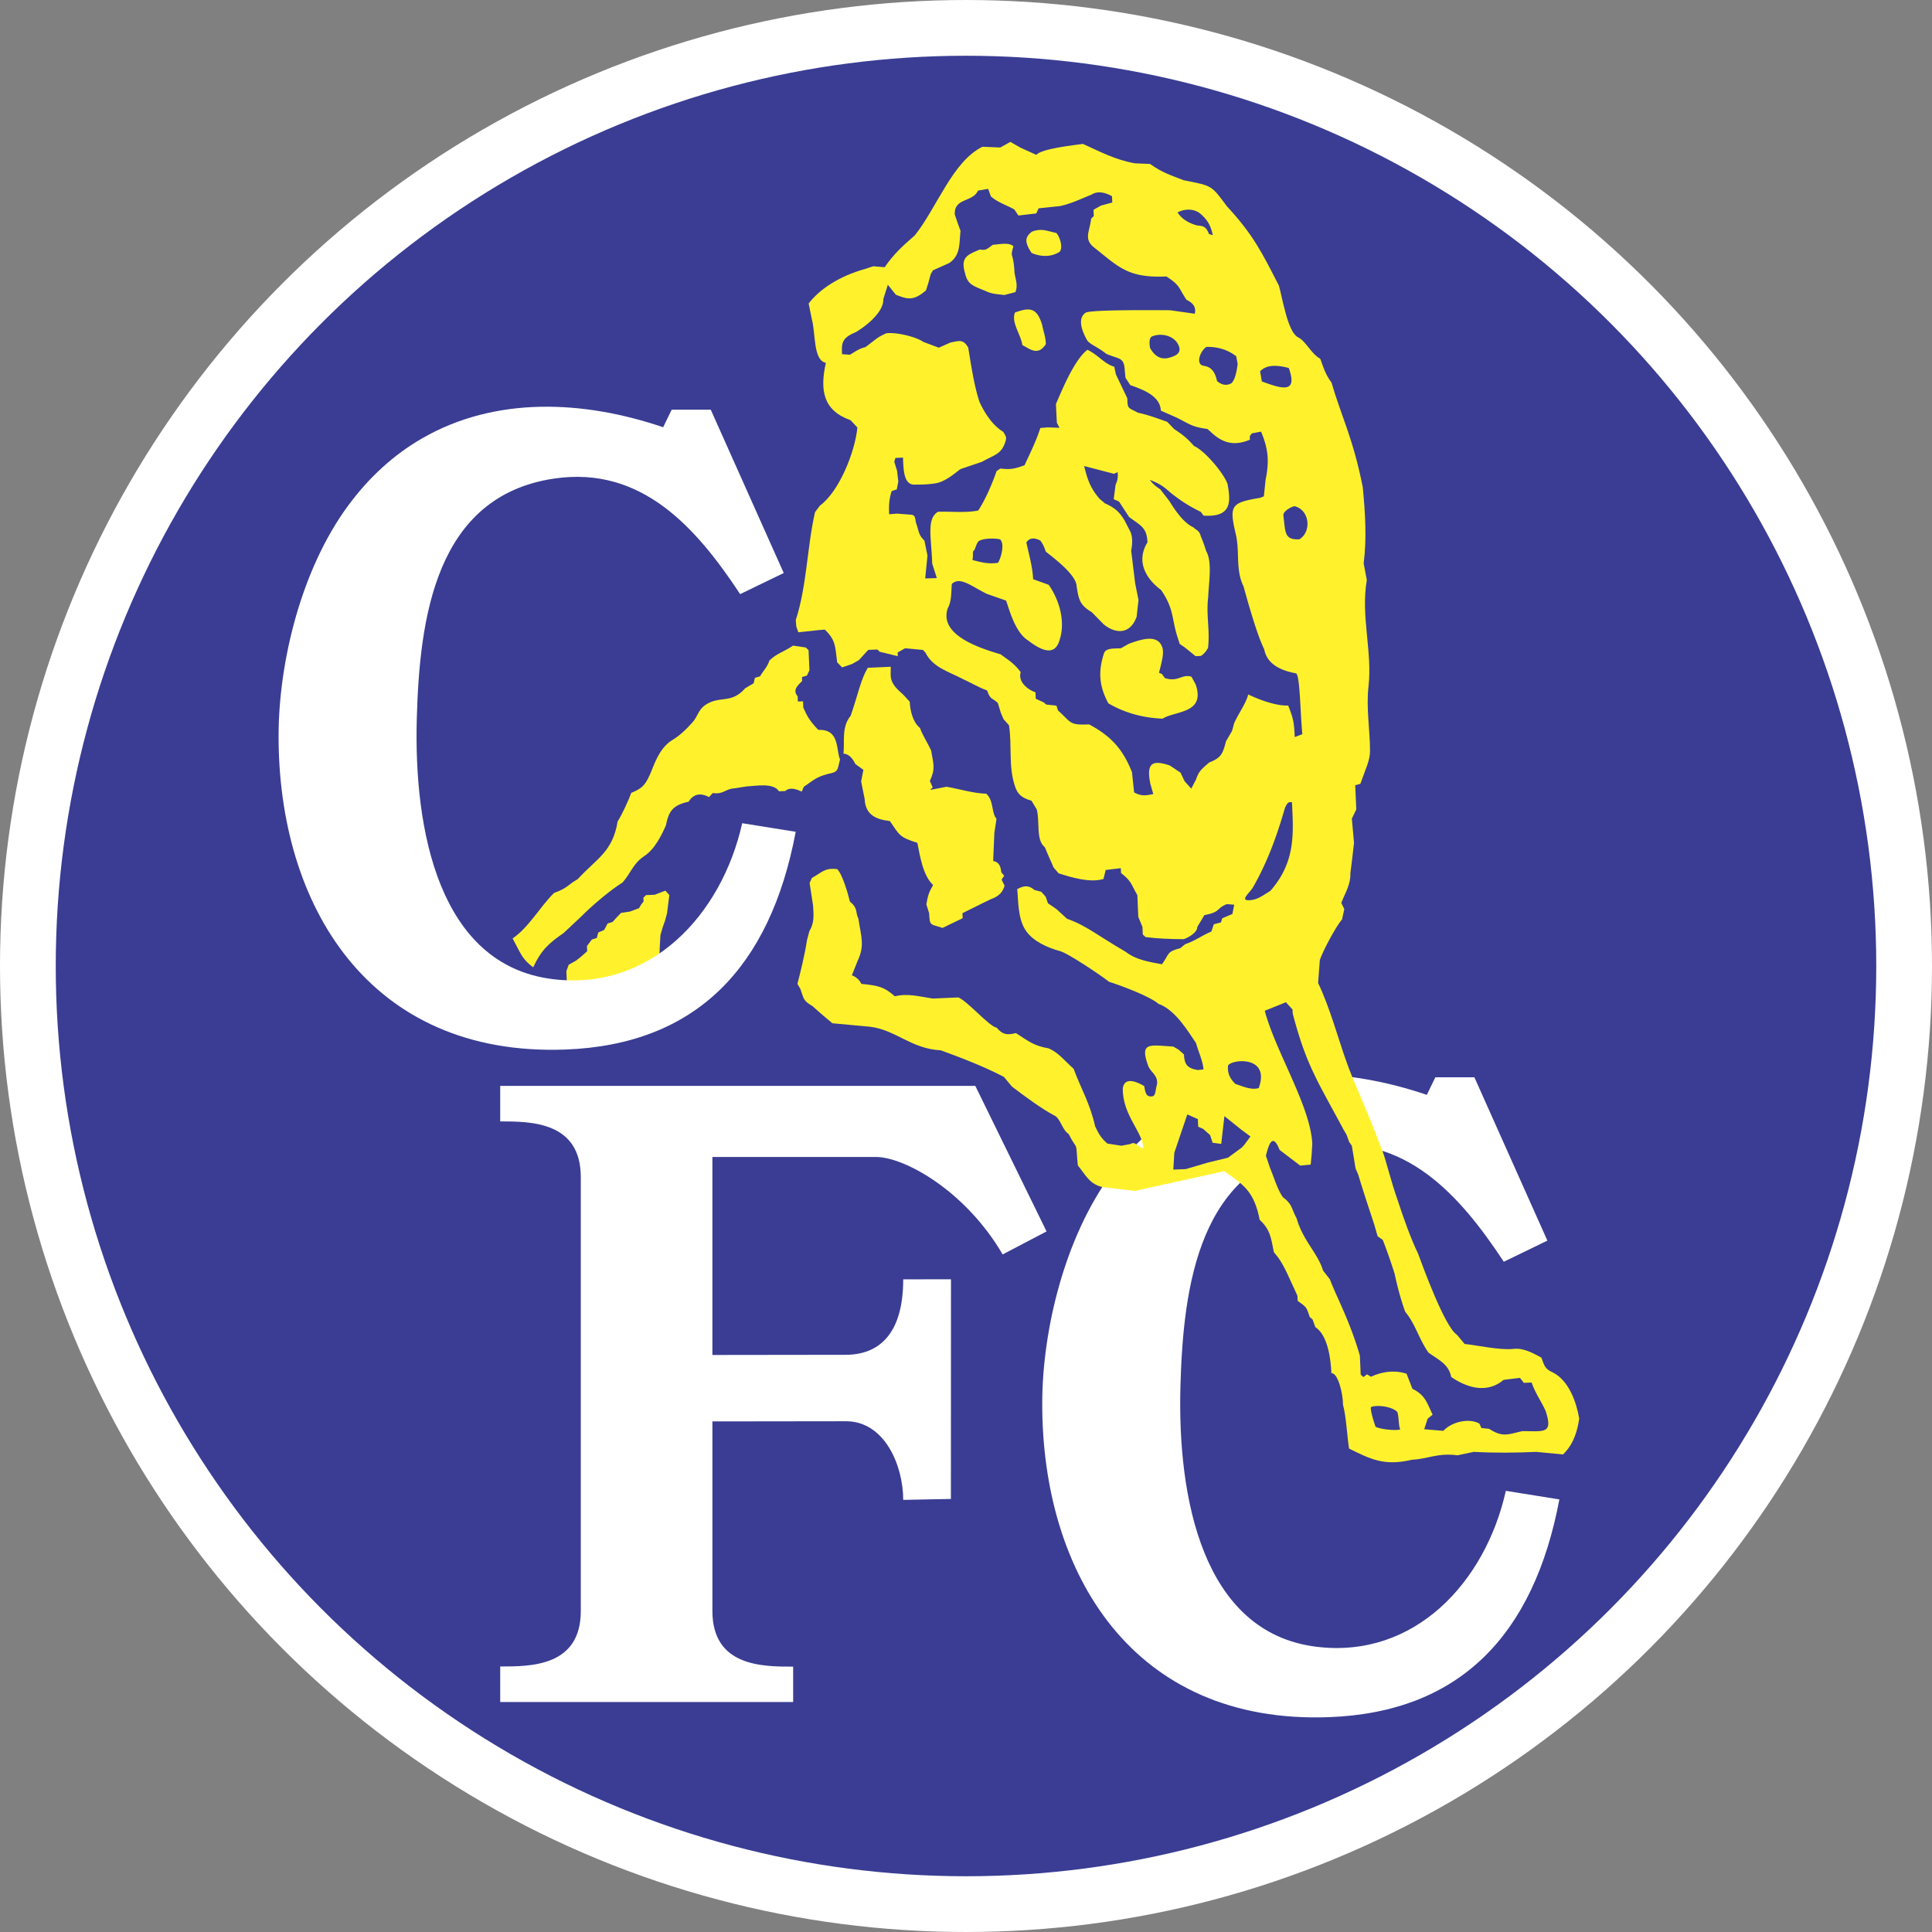
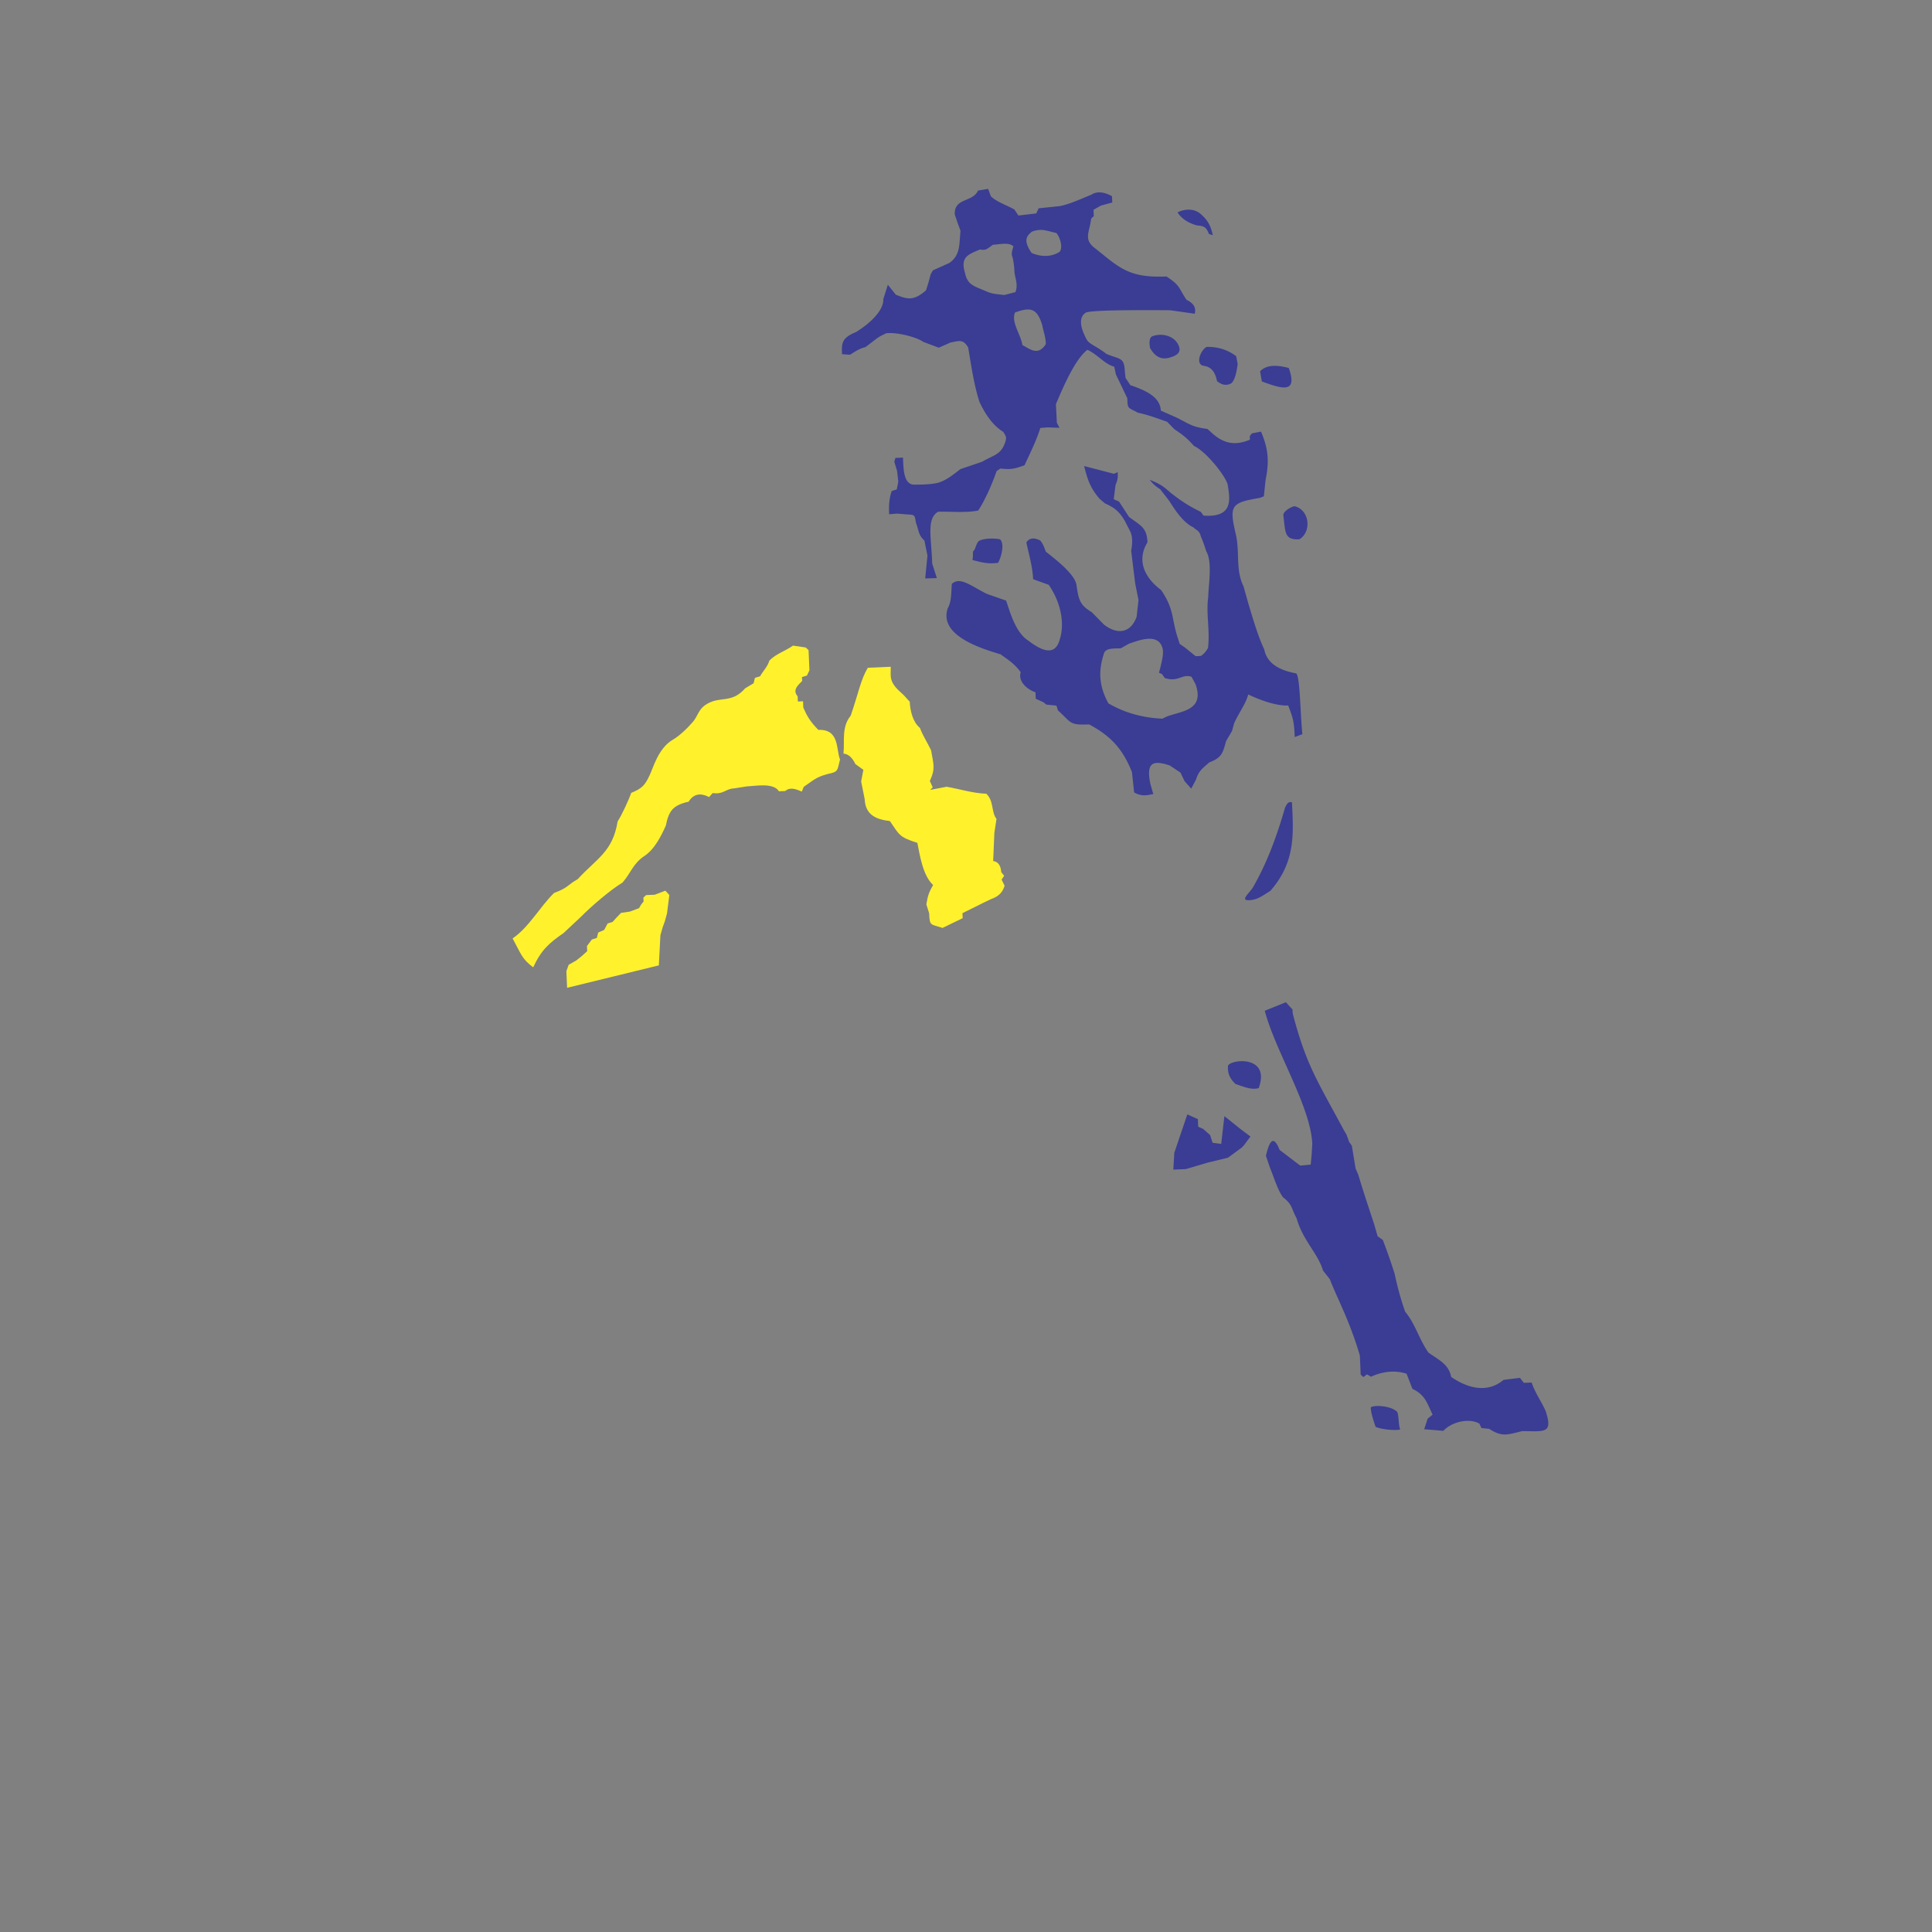
<svg xmlns="http://www.w3.org/2000/svg" width="2500" height="2500" viewBox="0 0 216.536 216.536">
  <rect x="0" y="0" width="216.536" height="216.536" fill="#808080" stroke="none" />
-   <circle cx="108.268" cy="108.268" r="105.144" fill="#3a3d93" stroke="#fff" stroke-width="6.248" />
-   <path d="M89.913 98.133l-4.028-.868-11.857 11.57-.013-4.017.251-.881.258-.718.234-.862.258-2.042-.441-.493-1.194.456-.977.042-.295.285.019.434-.258.32-.253.428-1.038.384-.97.138-.538.557-.415.463-.555.169-.385.724-.67.293-.16.613-.555.169-.548.731.025.579-.68.609-.561.441-.832.472-.259.718.226 3.359-7.901-.759c1.489-.946 2.828-1.884 3.953-3.029.885-1.932 1.811-2.748 3.392-3.834l1.933-1.806c1.151-1.173 3.303-3.02 4.692-3.868.925-1.049 1.168-2.124 2.439-2.966 1.179-.781 1.932-2.34 2.408-3.406.333-1.63.763-2.288 2.556-2.686.669-1.087 1.625-.879 2.289-.516l.415-.453c1.231.177 1.417-.479 2.388-.521l1.44-.226c1.017-.044 2.971-.438 3.595.55l.705-.03c.536-.484 1.247-.202 1.852.064l.22-.534c1.152-.785 1.351-1.075 2.703-1.443 1.22-.236 1.048-.422 1.361-1.618-.452-1.117-.032-3.424-2.429-3.319-.955-.978-1.271-1.562-1.686-2.5l-.03-.706-.579.025-.025-.579c-.456-.542-.241-.963.227-1.442l.277-.284-.019-.435.554-.169.283-.592-.099-2.261-.321-.294-1.413-.214.587-1.484 2.209-.238.753-.068c1.263 1.206 1.165 1.951 1.387 3.672l.558.57 1.121-.386.762-.434.785-.86.259-.283 1.013-.044.284.259.585.138 1.429.354-.018-.417.832-.471 2.001.185.285.296c.804 1.644 2.566 2.119 4.134 2.937.957.438 1.782.946 2.775 1.311.392 1.086.5.753 1.203 1.397l.338 1.109.303.711.61.68c.364 2.343-.089 4.57.674 6.839.27.802.644 1.278 1.852 1.624l.586.971c.37 1.416-.123 3.431.91 4.238.299.769.659 1.495.968 2.26l.573.664c1.439.46 3.523 1.092 5.03.632l.246-1.008 1.695-.201.023.542c1.224.953 1.1 1.24 1.83 2.476l.106 2.442.466 1.122.037.85.321.294c1.272.155 2.701.231 4.288.229.593-.215 1.524-.788 1.499-1.37l.794-1.322c1.91-.364 1.27-.755 2.52-1.233l.833.057-.205 1.039-1.139.485-.144.457-.798.21-.28.818c-1.075.442-1.769 1.027-2.929 1.415l-.542.44c-1.552.421-1.191.583-2.06 1.812-1.034-.206-2.815-.411-4.048-1.382-3.23-1.881-4.415-2.95-6.597-3.718l-1.189-1.09-.945-.642-.256-.737-.498-.558-.748-.191c-.867-.751-1.507-.296-1.946-.109.139 1.193.028 3.334 1 4.706.827 1.167 2.419 1.869 3.744 2.229.904.203 4.75 2.815 5.551 3.455 1.202.376 4.571 1.614 5.546 2.478 1.924.66 3.414 3.264 4.197 4.384.268.974.764 1.981.844 2.962l-.65.067c-1.153-.184-1.497-.627-1.545-1.746l-.594-.531-.592-.351c-1.547-.088-2.62-.287-3.01.167-.267.311-.213.927.227 2.093.332.678 1.064.982.955 1.952-.239.817-.108 1.394-.676 1.379-.424-.012-.613-.157-.761-1.164-1.463-.856-2.271-.716-2.402.261-.034 3.034 2.259 4.875 2.305 6.732-.663-.231-.924-.848-1.454-.498l-1.006.189-1.569-.24c-.697-.598-.971-1.073-1.371-1.916-.616-2.687-1.546-4.116-2.421-6.474-.923-.793-1.693-1.838-2.818-2.287-1.645-.28-2.228-.795-3.645-1.708-.992.249-1.491.185-2.166-.612-.801-.101-3.207-2.921-4.28-3.384l-2.858.125c-1.533-.218-2.782-.614-4.27-.249-1.2-1.072-1.875-1.209-3.758-1.395-.136-.372-.639-.851-1.057-.951l.637-1.605c.846-1.775.386-2.763.102-4.735-.386-.792.006-1.118-.962-1.948-.223-.93-.854-3.09-1.42-3.621-1.398-.171-1.695.358-2.838.993l-1.076-.268z" fill="#3a3d93" />
  <path d="M105.642 104c-1.385-.446-1.441-.207-1.503-1.638l-.315-1.001c.172-1.017.282-1.333.757-2.171-1.153-1.057-1.49-3.355-1.765-4.726-2.035-.637-2.011-.886-3.079-2.439-1.446-.177-2.746-.619-2.827-2.469l-.394-1.977.251-1.298-.898-.649c-.296-.612-.715-1.125-1.332-1.169.147-1.396-.238-2.983.805-4.245.882-2.552 1.127-4.059 1.922-5.376l2.569-.112c.025 1.08-.283 1.667 1.235 2.973.339.292.575.63.893.94.043.986.34 2.292 1.144 2.941.333.905.846 1.641 1.252 2.519.27 1.573.503 2.039-.141 3.432l.321.711-.278.284 1.833-.352c1.499.26 2.917.726 4.457.784.871.839.526 2.058 1.138 2.814l-.24 1.569-.134 3.159c.549.071.851.487.906 1.248l.326.403-.289.429.338.692c-.218.692-.602 1.174-1.53 1.499-1.082.505-2.122 1.058-3.194 1.571l.024.561-2.252 1.093zM73.841 108.198l-10.281 2.514-.082-1.863.259-.718.832-.472.561-.441.68-.609-.025-.579.548-.731.555-.169.16-.613.67-.293.385-.724.555-.169.415-.463.538-.557.97-.138 1.038-.384.253-.428.258-.32-.019-.434.295-.285.977-.042 1.194-.456.441.493-.258 2.042-.234.862-.258.718-.251.881-.176 3.378zM57.453 105.178c1.839-1.254 3.055-3.538 4.646-5.096 1.583-.574 1.509-.913 2.651-1.548 2.13-2.324 3.919-3.049 4.472-6.468.467-.714 1.248-2.403 1.523-3.2 1.146-.472 1.526-.803 2.054-1.957.401-.797.958-3.037 2.598-3.994.704-.411 1.525-1.165 2.24-1.982.556-.636.623-1.345 1.369-1.889 1.63-1.146 2.914-.079 4.513-1.901l.946-.565.145-.606.573-.17c.353-.622.851-1.08 1.047-1.768.782-.788 1.78-1.054 2.646-1.674l1.423.209.321.294.099 2.261-.283.592-.554.169.019.435-.277.284c-.468.479-.683.9-.227 1.442l.025.579.579-.025.03.706c.415.938.731 1.522 1.686 2.5 2.397-.105 1.977 2.202 2.429 3.319-.313 1.196-.142 1.382-1.361 1.618-1.352.368-1.55.658-2.703 1.443l-.22.534c-.605-.266-1.316-.548-1.852-.064l-.705.03c-.624-.987-2.578-.594-3.595-.55l-1.44.226c-.97.042-1.156.698-2.388.521l-.415.453c-.665-.363-1.62-.572-2.289.516-1.792.398-2.223 1.056-2.556 2.686-.476 1.066-1.229 2.625-2.408 3.406-1.271.842-1.514 1.917-2.439 2.966-1.389.848-3.542 2.695-4.692 3.868l-1.933 1.806c-1.582 1.087-2.507 1.902-3.392 3.834-1.272-.964-1.315-1.418-2.305-3.24z" fill="#fff22d" />
-   <path d="M31.223 82.413c.02-8.232 2.533-18.596 7.783-25.725 2.34-3.177 5.099-5.709 8.293-7.551 8.311-4.792 18.2-4.249 27.026-1.253l.955-1.966 4.379-.003 8.181 18.307-4.887 2.367c-4.956-7.52-11.083-14.394-20.847-12.952-13.355 1.971-15.081 15.745-15.393 26.893-.349 12.454 2.45 27.644 15.254 29.212 11 1.347 18.929-7.242 21.216-17.478l5.999.962c-2.863 15.199-11.155 23.86-25.814 24.405-22.01.82-32.191-16.159-32.145-35.218zm33.871 49.52v48.624c0 6.239-5.622 6.22-9.032 6.22v3.984h32.833v-3.965c-3.411 0-9.044 0-9.05-6.239V159.31l15.019-.019c4.313.036 6.367 4.985 6.367 8.813l5.345-.104.007-24.618-5.352.004c0 6.178-2.756 8.458-6.453 8.458l-14.934.019v-22.192h18.325c3.171 0 10.012 3.744 14.208 10.923l4.92-2.577-7.985-16.311h-53.25v3.98c3.41.001 9.032.008 9.032 6.247zm51.718 25.306c.02-8.232 2.534-18.597 7.784-25.725 2.34-3.176 5.099-5.708 8.292-7.551 8.311-4.792 18.201-4.249 27.027-1.253l.955-1.967 4.378-.002 8.181 18.306-4.886 2.368c-4.957-7.52-11.083-14.394-20.848-12.952-13.354 1.972-15.081 15.745-15.393 26.893-.349 12.453 2.45 27.644 15.254 29.212 11 1.348 18.929-7.242 21.216-17.478l5.999.962c-2.863 15.198-11.155 23.86-25.814 24.405-22.011.819-32.191-16.159-32.145-35.218z" fill="#fff" />
-   <path d="M138.331 101.398l-.205 1.039-1.139.485-.144.457-.798.21-.28.818c-1.075.442-1.769 1.027-2.929 1.415l-.542.44c-1.552.421-1.191.583-2.06 1.812-1.034-.206-2.815-.411-4.048-1.382-3.23-1.881-4.415-2.95-6.597-3.718l-1.189-1.09-.945-.642-.256-.737-.498-.558-.748-.191c-.867-.751-1.507-.296-1.946-.109.139 1.193.028 3.334 1 4.706.827 1.167 2.419 1.869 3.744 2.229.904.203 4.75 2.815 5.551 3.455 1.202.376 4.571 1.614 5.546 2.478 1.924.66 3.414 3.264 4.197 4.384.268.974.764 1.981.844 2.962l-.65.067c-1.153-.184-1.497-.627-1.545-1.746l-.594-.531-.592-.351c-1.547-.088-2.62-.287-3.01.167-.267.311-.213.927.227 2.093.332.678 1.064.982.955 1.952-.239.817-.108 1.394-.676 1.379-.424-.012-.613-.157-.761-1.164-1.463-.856-2.271-.716-2.402.261-.034 3.034 2.259 4.875 2.305 6.732-.663-.231-.924-.848-1.454-.498l-1.006.189-1.569-.24c-.697-.598-.971-1.073-1.371-1.916-.616-2.687-1.546-4.116-2.421-6.474-.923-.793-1.693-1.838-2.818-2.287-1.645-.28-2.228-.795-3.645-1.708-.992.249-1.491.185-2.166-.612-.801-.101-3.207-2.921-4.28-3.384l-2.858.125c-1.533-.218-2.782-.614-4.27-.249-1.2-1.072-1.875-1.209-3.758-1.395-.136-.372-.639-.851-1.057-.951l.637-1.605c.846-1.775.386-2.763.102-4.735-.386-.792.006-1.118-.962-1.948-.223-.93-.854-3.09-1.42-3.621-1.398-.171-1.695.358-2.838.993l-.253.56.388 2.534c.063 1.129.16 1.878-.418 2.882l-.265.99c-.231 1.593-.775 3.767-1.073 4.904l.333.565c.415 1.149.273 1.276 1.372 1.934.912.836 1.434 1.257 2.222 1.915l4.149.381c2.942.33 4.639 2.479 7.996 2.65 1.907.697 4.707 1.738 7.076 2.981l.899 1.085c1.357 1.029 3.246 2.438 4.708 3.22.699.248.913 1.638 1.636 2.084.623 1.189.727 1.164.809 1.371.138.345.087.807.229 2.156.962 1.199 1.329 2.1 2.803 2.445l3.604.414 9.992-2.207c2.201 1.513 3.36 2.275 3.986 5.455 1.197 1.097 1.271 2.045 1.59 3.628l.459.56c.785 1.097 1.28 2.404 1.861 3.616l.321.711.025.561c.966.706.974.642 1.348 1.808l.32.276.31.856c1.403.918 1.732 3.564 1.803 5.177.677-.117 1.299 2.152 1.295 3.514.371 1.365.458 3.5.682 4.925 2.386 1.168 3.911 1.996 7.051 1.251 1.755-.076 2.882-.794 5.107-.495l1.814-.387c2.402.129 4.629.106 7.014.002l3.003.286.276-.302c.922-1.006 1.338-2.373 1.528-3.716-.294-1.779-1.134-4.244-2.944-5.164-.881-.367-.985-.797-1.286-1.66-.998-.554-2.052-1.11-3.127-.988-1.514.172-4.022-.399-5.484-.55l-.854-1.027c-1.365-.845-3.853-7.727-4.367-9.108-.801-1.638-1.714-4.213-2.292-6.008-.7-1.942-1.286-4.388-1.638-5.322-2.146-5.708-3.223-7.646-4.178-10.411-.679-1.863-1.825-5.988-3.093-8.583l.195-2.583c.311-.953 1.82-3.805 2.485-4.531l.257-1.171-.338-.692c.438-1.138 1.069-2.087 1.016-3.307l.215-1.713.197-1.713-.246-2.708.499-1.037-.119-2.713.574-.152c.63-1.8 1.08-2.613 1.083-3.677.007-2.35-.448-4.779-.171-7.218.452-3.983-.884-7.834-.188-11.956l-.353-1.851c.364-2.851.17-5.7-.101-8.551-1.062-5.427-2.448-8.062-3.502-11.719-.676-.906-.88-1.618-1.258-2.664-1.121-.649-1.588-1.993-2.553-2.444-1.114-.678-1.676-4.306-2.081-5.745-1.928-3.784-2.912-5.746-5.826-8.899-1.776-2.378-1.603-2.289-4.84-2.924-1.48-.571-2.451-.873-3.777-1.829l-1.708-.071c-2.194-.395-3.848-1.283-5.822-2.175-.962.14-4.602.52-5.221 1.225l-1.756-.793-1.152-.657-1.132.629-1.99-.086c-3.366 1.647-5.087 6.801-7.585 9.929-1.431 1.248-2.391 2.127-3.378 3.573l-1.273-.107-.918.298c-3.002.838-5.178 2.349-6.331 3.879l.365 1.793c.424 1.558.133 4.584 1.564 4.85-.686 3.098-.307 5.342 2.773 6.436l.761.819c-.281 2.81-2.063 7.19-4.204 8.756l-.548.731c-.9 3.976-.913 8.283-2.155 12.092l.06.734.228.636 2.209-.238.753-.068c1.263 1.206 1.165 1.951 1.387 3.672l.558.57 1.121-.386.762-.434.785-.86.259-.283 1.013-.044.284.259.585.138 1.429.354-.018-.417.832-.471 2.001.185.285.296c.804 1.644 2.566 2.119 4.134 2.937.957.438 1.782.946 2.775 1.311.392 1.086.5.753 1.203 1.397l.338 1.109.303.711.61.68c.364 2.343-.089 4.57.674 6.839.27.802.644 1.278 1.852 1.624l.586.971c.37 1.416-.123 3.431.91 4.238.299.769.659 1.495.968 2.26l.573.664c1.439.46 3.523 1.092 5.03.632l.246-1.008 1.695-.201.023.542c1.224.953 1.1 1.24 1.83 2.476l.106 2.442.466 1.122.037.85.321.294c1.272.155 2.701.231 4.288.229.593-.215 1.524-.788 1.499-1.37l.794-1.322c1.91-.364 1.27-.755 2.52-1.233l.83.064z" fill="#fff22d" />
  <path d="M166.907 160.142l-.874-.089-.225-.499c-1.198-.667-3.137-.172-4.04.812l-2.146-.179.383-1.177.561-.459c-.635-1.299-.806-2.194-2.265-2.892l-.654-1.693c-1.324-.431-2.729-.246-3.991.338l-.447-.271-.403.308-.302-.277-.093-2.134c-1.138-3.914-2.605-6.543-3.364-8.553l-.768-.982c-.545-1.889-2.28-3.396-2.956-5.852-.614-1.105-.431-1.524-1.535-2.361-.622-.869-1.001-2.243-1.428-3.236l-.479-1.411c.266-1.034.71-2.769 1.534-.656l2.312 1.761 1.174-.118.104-1.082.075-1.234c-.184-4.217-4.141-10.387-5.327-14.923l2.369-.955.743.82.019.434c1.527 5.844 2.807 7.605 5.697 13.018l.333.565.309.839.29.404.419 2.555.302.694c.563 1.9 1.192 3.75 1.804 5.63l.363 1.271.58.41a64.19 64.19 0 0 1 1.325 3.785c.328 1.524.672 2.812 1.183 4.262 1.171 1.412 1.521 3.028 2.61 4.58 1.164.837 2.268 1.289 2.548 2.734 1.821 1.246 4.042 1.871 5.868.324l1.839-.225.441.561.868-.038c.429 1.246 1.067 2.062 1.572 3.194.839 2.581-.122 2.262-2.621 2.253-1.661.392-2.251.697-3.707-.256zm-9.969.066c-.211-.411-.137-1.567-.348-1.977-.709-.682-2.518-.78-2.942-.51-.073.438.387 1.798.527 2.2.792.332 2.352.428 2.763.287zm-25.435-29.122l.113-1.887 1.457-4.298 1.183.528.037.851.555.247.778.686.284.867.964.126.356-3.113 1.802 1.446 1.117.837-.687.933-.276.302-1.557 1.143-2.273.551-2.455.725-1.398.056zm6.129-11.642c-.065.901.231 1.451.835 2.047.81.261 1.8.717 2.61.456 1.35-3.718-3.136-3.23-3.445-2.503zm2.776-19.952c1.507-2.622 2.614-5.475 3.614-8.966.237-.491.367-.693.781-.607.157 3.406.453 6.653-2.424 9.93-.975.598-1.419.982-2.333 1.044-1.115.075-.057-.764.362-1.401zM114.59 38.677c-.191-1.217-1.283-2.563-.83-3.651 1.644-.595 2.464-.574 3.053 1.426.133.707.405 1.391.4 2.121-.888 1.378-1.803.521-2.623.104zm-2.039-5.61c-.427-.077-1.225-.076-1.897-.367-1.547-.672-2.201-.725-2.508-2.142-.514-1.758.346-2.03 1.692-2.598.72.153.839-.124 1.452-.529.713-.031 1.765-.311 2.291.172-.144.528-.239.809-.142 1.095.153.448.241 1.273.256 1.695.022.663.463 1.503.11 2.348l-1.254.326zm3.072-4.717c-.977-1.428-.563-1.894.029-2.385 1.102-.415 1.712-.066 2.722.142.284.197.847 1.549.39 2.111-1.137.74-2.439.45-3.141.132zm8.604 50.48c-1.133-2.072-1.096-3.771-.49-5.611.2-.6 1.068-.523 1.888-.559l.893-.507c1.173-.413 2.951-1.073 3.616.101.356.628.258 1.28-.235 3.146l.329.141.322.453c1.523.494 1.93-.497 2.99-.144l.459.838c.364 1.037.274 1.715-.062 2.186-.743 1.035-2.684 1.061-3.634 1.672-3.134-.121-5.167-1.19-6.076-1.716zm1.813-20.501l.646 1.253c.226.489.278 1.204.093 2.134l.451 3.678.371 1.851-.208 1.876c-.714 1.982-2.309 1.958-3.678.867l-1.347-1.373c-1.356-.812-1.464-1.401-1.705-2.934-.055-1.271-2.525-3.115-3.449-3.855-.186-.504-.293-.818-.616-1.242-.71-.368-1.233-.296-1.567.213.293 1.363.699 2.727.76 4.118l1.75.63c1.392 2.026 1.795 4.36 1.244 6.09-.405 1.539-1.458 1.762-3.545.155-1.48-.916-2.122-3.498-2.479-4.478l-2.171-.757c-1.791-.892-2.972-1.963-3.909-1.116-.083.916-.007 1.937-.46 2.739-1.033 3.078 3.822 4.521 5.934 5.161.715.547 1.486.956 2.246 2-.328 1.051.744 1.946 1.655 2.252l.032.724.869.397.319.258 1.129.114.168.536c1.543 1.384 1.222 1.668 3.494 1.569 2.357 1.262 3.751 2.681 4.802 5.354l.244 2.273c.863.458 1.343.341 2.147.178l-.32-1.11c-.531-2.493.322-2.704 2.174-2.088l1.195.8.458.958.744.837.536-1.02c.326-1.001.695-1.214 1.475-1.913 1.368-.534 1.516-.976 1.89-2.384l.675-1.153.234-.862c.56-1.234 1.286-2.137 1.581-3.223 1.271.605 3.123 1.296 4.476 1.237.563 1.443.659 1.803.734 3.538l.856-.327c-.244-2.273-.253-6.757-.732-6.819-1.329-.25-3.193-.833-3.543-2.691-.707-1.469-1.314-3.586-1.804-5.213l-.516-1.844c-.891-1.83-.425-3.651-.827-5.673-.815-3.424-.612-3.685 2.678-4.249l.428-.164.191-1.838c.424-2.05.32-3.471-.508-5.416l-1.007.189c-.291.317-.259.282-.241.717-1.675.69-3.002.483-4.463-.947a37.27 37.27 0 0 1-.301-.259c-1.741-.237-1.95-.522-3.444-1.27l-1.775-.786c-.072-1.661-1.998-2.351-3.423-2.859l-.537-.815-.075-.735c-.071-1.635-.596-1.308-2.073-1.953-1.094-.864-1.903-1.07-2.187-1.584-.975-1.766-.721-2.65-.117-3.033.551-.348 7.969-.279 9.444-.271l2.771.391c.168-.676-.138-1.194-.92-1.555-.928-1.37-.657-1.577-2.253-2.621-4.237.185-5.276-.988-8.001-3.164-1.343-.99-.61-1.803-.438-3.318l.295-.285-.031-.705.832-.472 1.271-.345-.031-.706c-.692-.385-1.582-.652-2.31-.17-1.168.465-2.286 1.012-3.515 1.277l-2.399.25-.265.573-2.001.233-.452-.676c-.895-.506-1.892-.794-2.633-1.473l-.308-.839-1.134.194c-.601 1.346-2.695.78-2.602 2.688l.333.982.309.838c-.161 1.567-.003 2.728-1.257 3.607l-1.831.823-.253.428-.265.991-.264.826c-1.452 1.268-2.153.957-3.375.493l-.901-1.121-.239.753-.271.864c.063 1.443-1.92 3.011-3.101 3.706-1.582.639-1.578 1.271-1.521 2.459l.878.061c.394-.203.96-.679 1.731-.846 1.47-1.097 1.272-1.053 2.325-1.551.97-.167 3.292.336 4.175.959l1.732.649 1.299-.574c1.022-.206 1.437-.395 1.999.557.333 1.998.646 4.202 1.263 6.089.679 1.468 1.57 2.699 2.668 3.362.307.519.407.598.208 1.184-.468 1.377-1.237 1.384-2.583 2.166l-2.393.812c-.259.121-1.537 1.357-2.721 1.584-.815.156-1.67.167-2.497.168-1.207.002-1.201-1.812-1.254-3.029l-.85.037-.127.422.311 1.019.141 1.207-.171.879-.572.188c-.297.887-.326 1.672-.285 2.597l.86-.072 1.406.108c.676.022.595.215.748.946.331.887.25 1.333.936 1.961l.345 1.688-.253 2.562 1.305-.037-.521-1.625c-.089-2.933-.665-5.032.659-5.812 1.498-.045 3.025.148 4.494-.135.747-1.097 1.598-3.041 2.059-4.416l.422-.291c1.127.114 1.5.073 2.714-.368.645-1.403 1.296-2.678 1.772-4.178l.824-.068 1.324.047-.296-.567-.106-2.086c.657-1.521 2.06-4.972 3.531-6.089 1.238.59 1.864 1.568 3.007 1.895l.183.862 1.282 2.678c.024 1.262.101 1.009 1.189 1.618 1.165.243 2.161.629 3.279 1.019l.788.816c1.003.671 1.434 1.009 2.222 1.896 1.229.536 3.35 3.083 3.756 4.258.326 1.865.572 3.766-2.691 3.543l-.308-.421c-1.611-.781-2.492-1.45-3.374-2.136-.917-.81-1.221-1-2.347-1.457.381.5.673.734 1.188 1.072.346.474.72.9 1.058 1.386.667 1.061 1.553 2.37 2.682 2.892.224.285.636.298.785.963.247.567.431 1.104.617 1.695.708 1.201.258 3.682.224 5.119-.259 1.995.215 3.697-.023 5.71-.237.429-.517.738-.812.906l-.579.025-1.184-.963-.598-.409-.315-.983c-.595-1.988-.348-2.987-1.779-5.069-1.718-1.269-2.822-3.224-1.52-5.335-.072-1.656-.715-1.844-2.059-2.841l-1.131-1.732-.592-.264.203-1.585c.244-.616.273-.786.245-1.443l-.427.182-3.336-.87c.361 1.457.667 2.437 1.718 3.659l.603.517c1.104.506 1.576.889 2.21 1.921zm10.362-15.62c-.216-1.031-.643-1.591-1.495-1.711-.949-.143-.395-1.694.317-2.116 1.3-.034 2.397.336 3.327 1.042l.165.863c-.148 1.188-.39 1.916-.723 2.179-.531.282-1.061.195-1.591-.257zm-5.409-2.602c-1.152.298-1.777-.539-2.1-1.111-.137-.87-.005-1.209.286-1.316 1.047-.385 2.286-.037 2.793.801.605.998-.069 1.389-.979 1.626zm12.846 17.652c-.048-.404.761-.926 1.245-1.026 1.724.415 1.935 2.899.542 3.712-1.674.073-1.555-.727-1.787-2.686zm-34.849 5.007c.136-.691-.06-.89.197-1.108.117-.099.276-.907.565-1.045.647-.349 2.039-.265 2.342-.157.528.516.123 2-.227 2.619-1.103.172-1.86-.051-2.877-.309zm26.517-36.537c-.311-.721-.498-.914-1.329-.957-1.539-.424-2.015-1.207-2.202-1.462.812-.428 1.869-.452 2.58.159.836.724 1.142 1.357 1.374 2.387l-.423-.127zm5.918 16.521l-.195-1.133c.708-.749 1.86-.734 3.215-.373 1.042 2.923-.767 2.335-3.02 1.506z" fill="#3a3d93" />
</svg>